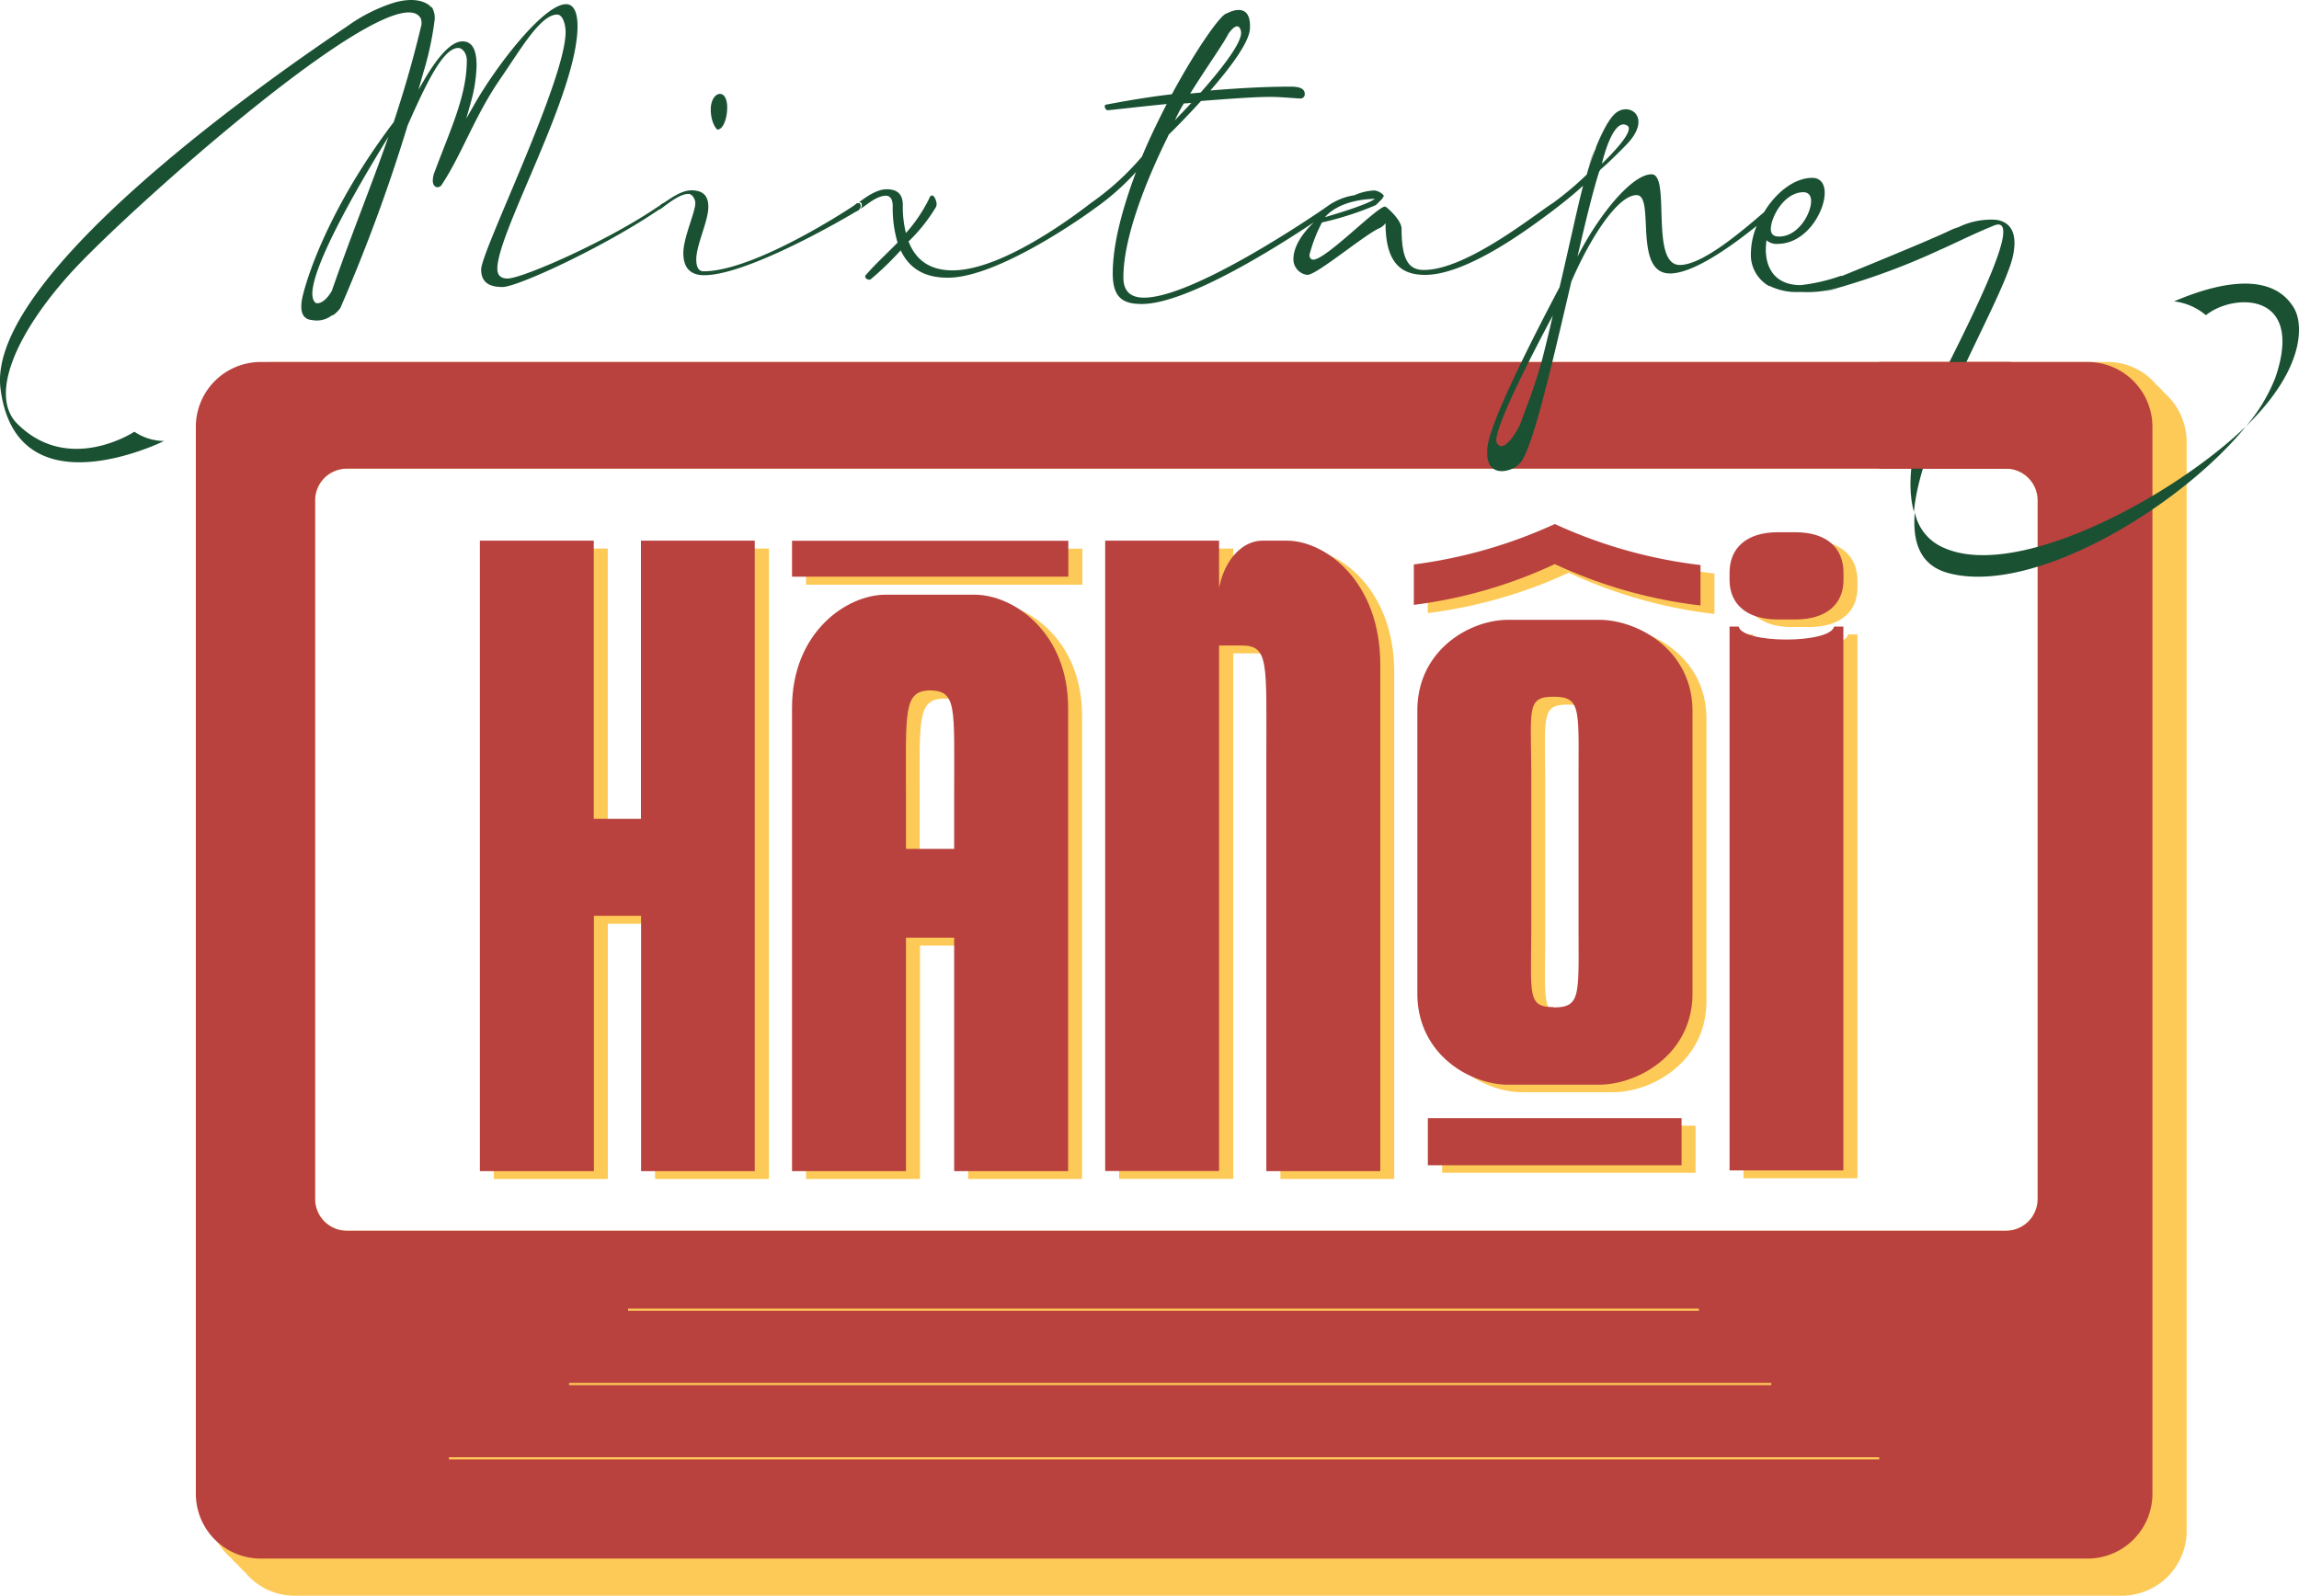
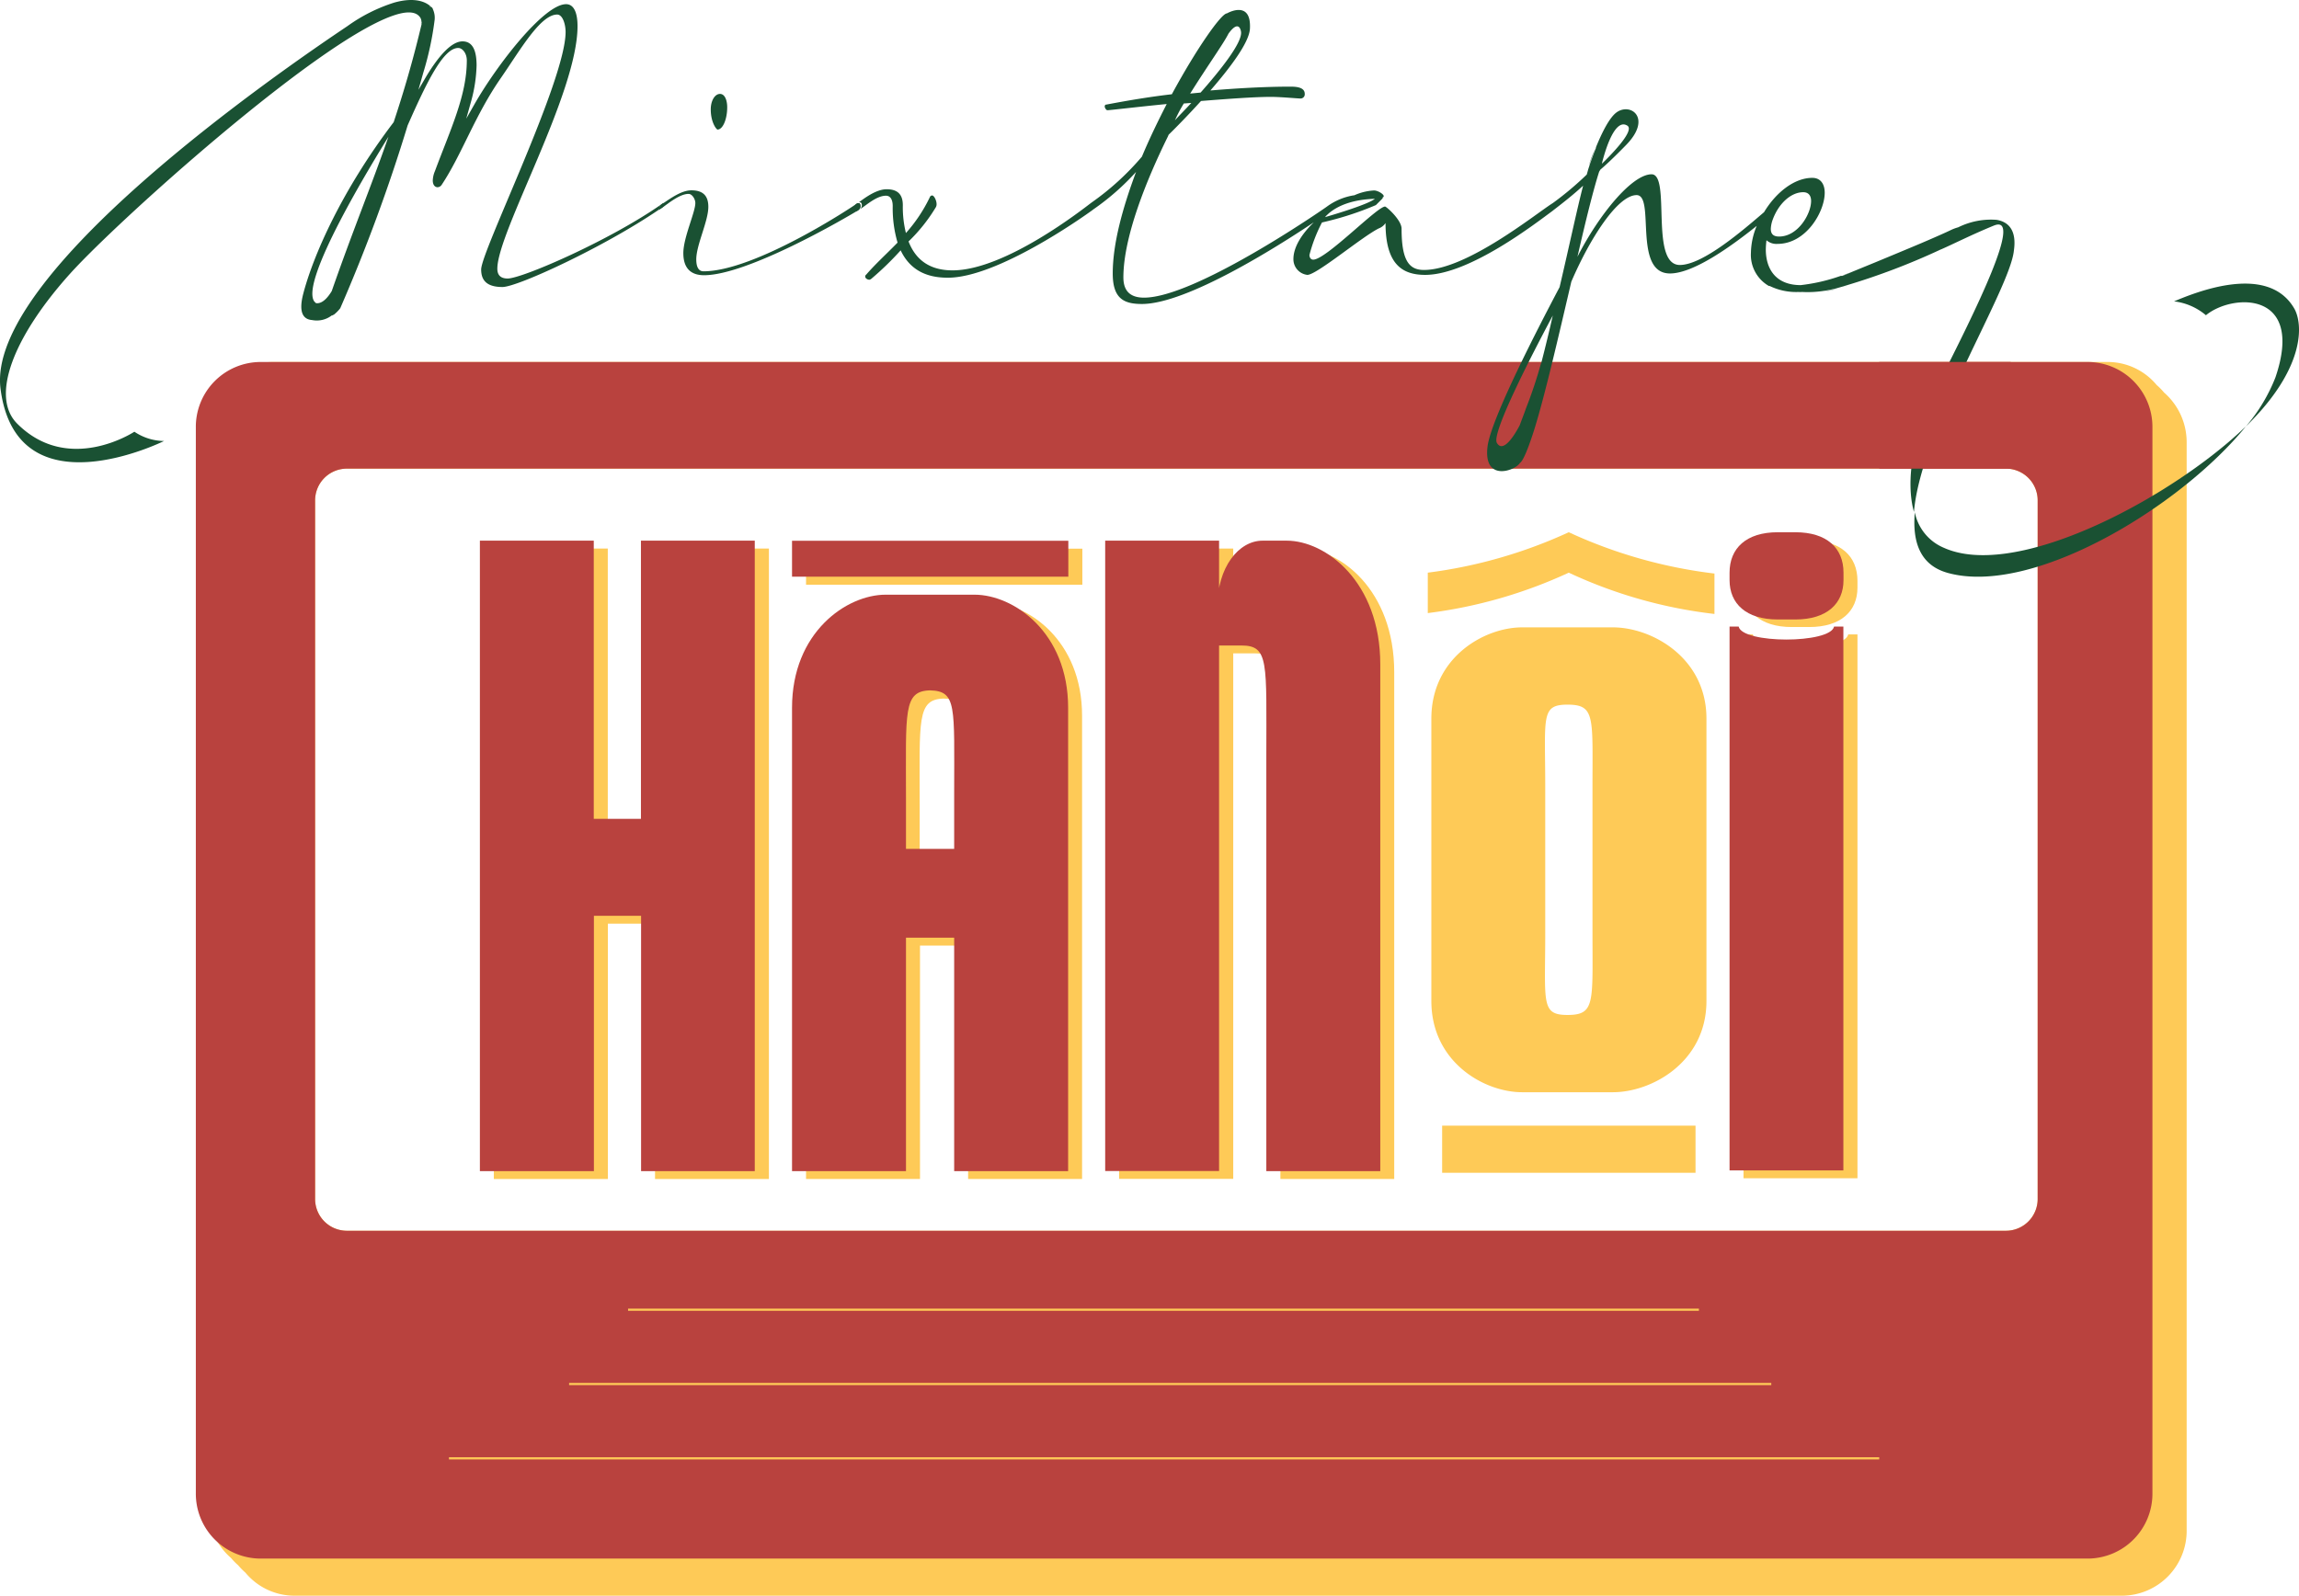
<svg xmlns="http://www.w3.org/2000/svg" viewBox="0 0 341.15 236.85">
  <defs>
    <style>.cls-1{fill:#feca57;}.cls-2{fill:#b9423e;}.cls-3{fill:#fff;stroke:#feca57;stroke-miterlimit:10;stroke-width:0.32px;}.cls-4{fill:#1a5133;}</style>
  </defs>
  <g id="Layer_2" data-name="Layer 2">
    <g id="Layer_1-2" data-name="Layer 1">
      <path class="cls-1" d="M321.12,58.26a8.64,8.64,0,0,0-1.08-1.1,9.44,9.44,0,0,0-7.26-3.43H40.44a9.63,9.63,0,0,0-9.54,9.73V223.82a9.79,9.79,0,0,0,3.36,7.41,10.19,10.19,0,0,0,1.08,1.1,10.19,10.19,0,0,0,1.08,1.1,9.45,9.45,0,0,0,7.27,3.42H314.94a9.63,9.63,0,0,0,9.54-9.72V65.66A9.77,9.77,0,0,0,321.12,58.26ZM302.37,177.92a4.71,4.71,0,0,1-4.67,4.76H51.42a4.71,4.71,0,0,1-4.66-4.76V74.32a4.71,4.71,0,0,1,4.66-4.76H297.7a4.71,4.71,0,0,1,4.67,4.76Z" />
      <path class="cls-2" d="M309.86,53.73H38.61a9.63,9.63,0,0,0-9.55,9.73V221.62a9.63,9.63,0,0,0,9.55,9.72H309.86a9.63,9.63,0,0,0,9.54-9.72V63.46A9.63,9.63,0,0,0,309.86,53.73Zm-7.49,124.19a4.71,4.71,0,0,1-4.67,4.76H51.42a4.71,4.71,0,0,1-4.66-4.76V74.32a4.71,4.71,0,0,1,4.66-4.76H297.7a4.71,4.71,0,0,1,4.67,4.76Z" />
      <path class="cls-1" d="M90.19,81.42v41.3h7V81.42h16.91V175H97.2V137.1h-7V175H73.28V81.42Z" />
      <path class="cls-1" d="M133.49,89.44h13.2c5.77,0,13.88,5.57,13.88,16.8V175H143.66V140.35h-7.14V175H119.61V106.24C119.61,95,127.72,89.44,133.49,89.44Zm-13.88-8h41v5.35h-41Zm24,45.78v-8.34c0-12.84.42-15.08-3.57-15.19-4,.11-3.57,3.1-3.57,15.94v7.59Z" />
      <path class="cls-1" d="M166.07,81.42H183V91.48l-.27-.23c0-5.85,3.16-9.83,6.73-9.83H193c5.78,0,13.89,6.09,13.89,18.37V175H190V113.59c0-14.15.41-16.61-3.71-16.61H183v78H166.07Z" />
      <path class="cls-1" d="M225.87,93.12h13.47c5.77,0,13.88,4.49,13.88,13.54v41.92c0,9.06-8.11,13.54-13.88,13.54H225.87c-5.64,0-13.47-4.48-13.47-13.54V106.66C212.4,97.61,220.23,93.12,225.87,93.12Zm6.73,57.53c4.13,0,3.71-1.81,3.71-12.25V116.84c0-10.44.42-12.25-3.71-12.25-4,0-3.3,1.81-3.3,12.25V138.4C229.3,148.84,228.62,150.65,232.6,150.65Zm19,16.43v7H214v-7ZM232.79,79a71.57,71.57,0,0,1-20.92,6v6a70.46,70.46,0,0,0,20.92-6,69.89,69.89,0,0,0,21.62,6.13v-6A71.72,71.72,0,0,1,232.79,79Z" />
      <path class="cls-1" d="M258.72,86.22c0-3.63,2.48-6,7.15-6h2.61c4.68,0,7.15,2.34,7.15,6v1c0,3.51-2.47,5.85-7.15,5.85h-2.61c-4.67,0-7.15-2.34-7.15-5.85Z" />
      <path class="cls-1" d="M258.72,94.17h1.38c.55,2.58,13.61,2.58,14.16,0h1.37v80.72H258.72Z" />
      <path class="cls-2" d="M88.11,80.25v41.29h7V80.25H112v93.58H95.13v-37.9h-7v37.9H71.21V80.25Z" />
      <path class="cls-2" d="M131.42,88.27h13.19c5.78,0,13.89,5.56,13.89,16.79v68.77H141.59V139.18h-7.15v34.65H117.53V105.06C117.53,93.83,125.64,88.27,131.42,88.27Zm-13.89-8h41V85.6h-41ZM141.59,126v-8.34c0-12.83.41-15.08-3.58-15.19-4,.11-3.57,3.11-3.57,15.94V126Z" />
      <path class="cls-2" d="M164,80.25h16.9V90.31l-.26-.24c0-5.84,3.15-9.82,6.72-9.82h3.58c5.77,0,13.88,6.08,13.88,18.36v75.22H187.91V112.42c0-14.16.42-16.61-3.71-16.61h-3.3v78H164Z" />
-       <path class="cls-2" d="M223.79,92h13.48c5.77,0,13.88,4.48,13.88,13.54v41.92c0,9.05-8.11,13.54-13.88,13.54H223.79c-5.63,0-13.47-4.49-13.47-13.54V105.49C210.32,96.43,218.16,92,223.79,92Zm6.74,57.53c4.12,0,3.71-1.82,3.71-12.25V115.66c0-10.43.41-12.24-3.71-12.24s-3.3,1.81-3.3,12.24v21.57C227.23,147.66,226.54,149.48,230.53,149.48Zm19,16.43v7H211.88v-7ZM230.72,77.78a72,72,0,0,1-20.92,6v6a70,70,0,0,0,20.92-6.05,70.2,70.2,0,0,0,21.62,6.14v-6A71.72,71.72,0,0,1,230.72,77.78Z" />
      <path class="cls-2" d="M256.65,85c0-3.62,2.47-6,7.15-6h2.61c4.67,0,7.15,2.34,7.15,6V86.1c0,3.51-2.48,5.85-7.15,5.85H263.8c-4.68,0-7.15-2.34-7.15-5.85Z" />
      <path class="cls-2" d="M256.65,93H258c.55,2.57,13.61,2.57,14.16,0h1.38v80.72H256.65Z" />
      <line class="cls-3" x1="93.2" y1="194.4" x2="252.1" y2="194.4" />
      <line class="cls-3" x1="84.45" y1="205.43" x2="262.84" y2="205.43" />
      <line class="cls-3" x1="66.62" y1="216.46" x2="278.86" y2="216.46" />
      <path class="cls-4" d="M46.87,45a.92.92,0,0,1-.27-.25A2.51,2.51,0,0,1,46.87,45Z" />
-       <path class="cls-4" d="M49.27,46.78s0,0,0,0h0S49.24,46.78,49.27,46.78Z" />
      <path class="cls-4" d="M98.82,30.22c.16,0,.34,0,.29-.19S99,30,98.82,30.22Zm-.26-.06a.53.53,0,0,0-.19,0,.76.76,0,0,1-.16.11.82.82,0,0,0-.36.62.3.3,0,0,1-.12.25.14.14,0,0,0,.08-.05l.14-.08c.11-.08.25-.16.39-.27a7.26,7.26,0,0,0,.48-.56ZM49.3,46.76l0,0s-.05,0-.09,0h0a.5.5,0,0,0,.2-.12h0l0-.06Z" />
      <path class="cls-4" d="M75.33,41.34c-1.08,0-1.53-.54-1.53-1.46,0-5.43,11.9-26,11.9-36C85.7,1.85,85.14.62,84,.62c-3.27,0-10.27,9-13.64,14.93l-1.17,2.06.77-2.75a21.89,21.89,0,0,0,.76-5.14c0-2-.46-3.58-2.09-3.58s-3.52,2.14-5.37,5.19l-1.17,2,.72-2.53a46.22,46.22,0,0,0,1.69-7.88,3.07,3.07,0,0,0-.29-1.61h0l0-.05A.51.51,0,0,0,63.76,1a.67.67,0,0,0,.06-.12C63.19.34,61.63-.5,58.48.39a24.59,24.59,0,0,0-6.93,3.49C41.42,10.67-2.13,40.7.08,57.72c2.41,18.61,24.26,7.74,24.26,7.74a8.05,8.05,0,0,1-4.4-1.38s-9.75,6.45-17.39-1.2c-4-4-.62-12.84,7.86-22.27C16.48,33.88,39.3,13.19,52.7,5.12c4.32-2.59,7.65-3.88,9.15-3a1.53,1.53,0,0,1,.56.57,1.31,1.31,0,0,1,.13.59l.07-.07-.06.24,0,.08s0,.07,0,.11l-.4,1.64c-1.18,4.77-2.43,8.92-3.73,12.85h0C50.69,28.3,46.48,37.94,45,43.6c-.78,3,.14,3.82,1.34,3.91a3.63,3.63,0,0,0,2.89-.69h0s.06,0,.09,0l0,0,.17-.13,0,.06a5.49,5.49,0,0,0,1-1,251.78,251.78,0,0,0,10-27.14C63.33,12.18,65.78,7.12,68,7.12c.61,0,1.27.77,1.27,1.85,0,5.2-2.4,10.17-4.74,16.45a3.87,3.87,0,0,0-.31,1.37c0,.69.35,1,.71,1a.77.77,0,0,0,.62-.37c3-4.52,4.9-10.26,8.78-15.85,2.86-4.13,5.85-9.41,8.35-9.41.82,0,1.25,1.46,1.25,2.6C83.91,12,71.4,37.28,71.4,40c0,1.68.91,2.6,3.16,2.6s15.07-5.94,23.17-11.45a.3.3,0,0,0,.12-.25.82.82,0,0,1,.36-.62C90.54,35.67,77.48,41.34,75.33,41.34ZM49.23,43.2h0C48,45.24,47.06,45,46.91,45h0l0,0a.92.92,0,0,1-.27-.25c-2.18-3,8.6-20.55,11-24.45C55.1,27.61,52.3,34.37,49.23,43.2Z" />
      <path class="cls-4" d="M127.43,30.16a.5.5,0,0,0-.2,0l-.16.11c-.51.39-15,10-22.68,10-.66,0-1.07-.54-1.07-1.77,0-2.14,1.79-5.66,1.79-7.8,0-1.46-.62-2.45-2.51-2.45-1.5,0-3.15,1.24-4.23,1.95a.76.76,0,0,1-.16.11.82.82,0,0,0-.36.62.3.3,0,0,1-.12.25.14.14,0,0,0,.08-.05l.14-.08c.11-.08.25-.16.39-.27,1-.72,2.58-2,3.84-2,.51,0,1,.75,1,1.36,0,1.37-1.78,5.12-1.78,7.43s1.18,3.28,3.07,3.28c6.44,0,20.82-8.39,22.68-9.52l.11-.06.08-.06a.76.76,0,0,0,.36-.61C127.68,30.24,127.52,30.16,127.43,30.16ZM106.84,13.94c-.76,0-1.37,1-1.37,2.29,0,2,.87,3,1,3,.82,0,1.44-1.6,1.44-3.28C107.92,15,107.61,13.94,106.84,13.94Z" />
      <path class="cls-4" d="M127.43,30.16a.5.5,0,0,0-.2,0l-.16.11a.79.79,0,0,0-.36.62c0,.38.16.45.25.45a.4.4,0,0,0,.17,0l.11-.06.08-.06a.76.76,0,0,0,.36-.61C127.68,30.24,127.52,30.16,127.43,30.16Z" />
      <path class="cls-4" d="M235.78,24.58c.22-.59.53-1.51.94-2.52A15.87,15.87,0,0,0,235.78,24.58Zm1.93-.29h0v-.06A.28.28,0,0,0,237.71,24.29Z" />
      <path class="cls-4" d="M49.47,46.63l0,.06h0l-.13.06Z" />
      <path class="cls-4" d="M62.61,3.22l-.06.24a.05.05,0,0,1,0,0,.86.86,0,0,0,0-.22Z" />
      <path class="cls-4" d="M194.74,33.1l-.06,0h0Z" />
      <path class="cls-4" d="M235.57,25.25v0h0A.08.08,0,0,1,235.57,25.25Z" />
      <path class="cls-4" d="M296.27,32.63a11,11,0,0,0-5.69,1.11h0a6.59,6.59,0,0,0-1.16.44c-.77.37-1.93.88-3.27,1.46l-1,.43,0,0c-2.22.94-4.78,2-6.95,2.9l0,0L275,40.28l-.31.13c-.44.2-.88.38-1.31.54h0l-.12,0h0l-.12,0a26.76,26.76,0,0,1-5.93,1.37h0c-3.78,0-5.18-2.49-5.18-5.29a12.62,12.62,0,0,1,.1-1.37,2.24,2.24,0,0,0,1.64.54c4.23,0,7-4.76,7-7.59,0-1.29-.61-2.21-1.84-2.21-2.71,0-5.44,2.23-7.16,5.09-3.07,2.63-9.07,7.84-12.5,7.84-4.5,0-1.28-13.46-4.19-13.46s-7.82,6-11,12.24c1.22-5.36,2.4-10.1,3.22-12.63l.18-.3c.72-.61,1.92-1.71,3.81-3.65,3.92-4,.67-6.37-1.42-4.84-1.1.81-2.23,3.16-3.05,5.18a.69.69,0,0,1,0,.1c-.41,1-.72,1.93-.94,2.52,0,.08-.05.17-.07.23-.07.24-.13.39-.14.44v0h0c-.06.23-.14.49-.21.75a47.17,47.17,0,0,1-4.95,4.17l-.16.11c-2.45,1.54-12.72,9.88-19.05,9.88-2.2,0-3.32-1.38-3.32-6.13,0-1.29-2.25-3.28-2.45-3.28-1.18,0-8.77,7.88-10.66,7.88-.36,0-.56-.31-.56-.7a22.5,22.5,0,0,1,1.86-4.82,46.09,46.09,0,0,0,8-2.58l1-1a.63.63,0,0,0,0-.15c.11,0,.16-.09.16-.18,0-.3-.87-.84-1.44-.84a8.13,8.13,0,0,0-2.93.72h-.05a9.18,9.18,0,0,0-4,1.67c-.61.45-19.54,13.52-27.15,13.52-1.88,0-3.06-.84-3.06-3,0-6,3.42-14.46,6.59-20.89l.13-.3c.93-.9,2.8-2.8,4.8-5h0c3.89-.31,7.95-.61,10.38-.61,1.47,0,3.88.24,4.39.24a.62.62,0,0,0,.62-.69c0-.92-1.08-1.07-2.1-1.07-3.88,0-8.1.25-11.9.57,2.94-3.39,5.78-7.14,5.87-9.19.22-4.36-3.42-2.25-3.42-2.25-.82,0-4.45,5.13-8.17,12-3.21.37-6.44.91-9.7,1.53-.21,0-.26.15-.26.3s.2.54.4.54c.37,0,4.15-.46,8.8-.92-1.29,2.52-2.56,5.13-3.68,7.81a39.67,39.67,0,0,1-7.41,6.77l-.15.11c-1.13.85-12.72,10-20.54,10-2.9,0-5.31-1.14-6.53-4.29a24.69,24.69,0,0,0,4-5,.89.89,0,0,0,.16-.54c0-.53-.36-1.29-.67-1.29a.41.41,0,0,0-.35.3,22.71,22.71,0,0,1-3.53,5.28,16,16,0,0,1-.46-4.13c0-1.38-.56-2.37-2.4-2.37-1.46,0-3.1,1.17-4.13,1.95a.5.5,0,0,1,.2,0c.09,0,.25.08.25.46a.76.76,0,0,1-.36.61c1-.61,2.51-2.06,3.94-2.06.67,0,1,.61,1,1.53a18.21,18.21,0,0,0,.72,5.43c-1.63,1.68-3.26,3.14-4.64,4.74a.34.34,0,0,0-.16.31c0,.23.31.46.62.46a.61.61,0,0,0,.3-.15,45.26,45.26,0,0,0,4.34-4.21c1.63,3.44,4.6,4.06,7,4.06,7.32,0,19.95-8.93,21.48-10.05l.07-.06a36.7,36.7,0,0,0,6.38-5.59c-2,5.36-3.46,10.65-3.46,15.08,0,3.75,1.68,4.52,4.33,4.52,6.67,0,20.16-8.54,25.46-12.09l.08,0-.06,0c-1.77,1.71-3,3.65-3,5.43A2.33,2.33,0,0,0,194,40.8c1.38,0,8.06-5.63,10.6-6.9a2.08,2.08,0,0,0,1-.79c0,6.11,2.47,7.69,5.88,7.69,6.57,0,16.49-7.73,18.92-9.51l.07-.06c1.69-1.3,3.12-2.44,4.45-3.67-.94,3.64-2,8.71-3.49,15.06v0c-3.17,6-10.17,19.53-10.69,23.64-.67,5.33,4.11,3.62,4.81,2.45,0,0,0,0,0,0,.38-.22,1.07-1.65,2.09-4.85,1.59-5.06,3.63-13.93,5.53-22.05,2.8-6.51,6.89-12.85,9.69-12.85s-.6,11.63,4.95,11.63c3.59,0,9.39-4.27,12.87-7.06a10.79,10.79,0,0,0-.86,4,5.32,5.32,0,0,0,2.67,4.92l0,0,.12,0h0a9,9,0,0,0,4.25.89,4.87,4.87,0,0,0,.54,0h.06a15.9,15.9,0,0,0,3.08-.15h0q1-.15,1.95-.39l.66-.19.4-.11.4-.13a0,0,0,0,1,0,0,101.78,101.78,0,0,0,13.8-5.23,3.37,3.37,0,0,1,.32-.14c1.68-.73,4.67-2.24,7.81-3.52,4.42-1.79-2.62,12.43-8.41,23.83-3.69,7.27-4.72,14.11-3.46,18.68,1.05-12.32,14.25-33,14.83-38.79C299.28,34.19,298.05,32.92,296.27,32.63Zm-33.19-.1c.92-2.44,2.76-4,4.5-4,.82,0,1.17.54,1.17,1.31,0,1.91-1.95,5.27-4.75,5.27-.92,0-1.23-.45-1.23-1.14A4.56,4.56,0,0,1,263.08,32.53Zm-25.36-8.3c.17-.7,1.7-6.89,3.76-5.58,1.17.74-2.54,4.45-3.76,5.64h0A.28.28,0,0,1,237.72,24.23ZM196.82,32l.37-.34c1.29-1.1,3.46-2.05,6.83-2.15-1,.82-6,2.32-7.4,2.72ZM182.29,5c1.39-1.94,1.8-.81,1.87-.26.19,1.61-3.1,5.72-6,9l-1.55.15C179.27,9.64,181.58,6.44,182.29,5Zm-6.61,10.36,1.1-.08c-1.06,1.15-2,2.08-2.43,2.58A20.94,20.94,0,0,1,175.68,15.34Zm53,38.54a67.61,67.61,0,0,1-2.25,6.74c-.19.57-.55,1.48-.92,2.49h0c-.18.33-2.3,4.49-3.39,2.6-.81-1.38,4.85-12.43,8.3-18.9C229.93,49,229.35,51.4,228.71,53.88Z" />
      <path class="cls-4" d="M274.66,40.41c-.44.2-.88.38-1.31.54l.46-.2Z" />
      <path class="cls-4" d="M330.68,65.63c.94-.8,1.8-1.59,2.59-2.34-9.77,12-31.64,25.19-44.19,21.76-4.09-1.11-5.33-4.49-4.94-9a7.27,7.27,0,0,0,4.29,5.25C298.52,85.85,319.12,75.47,330.68,65.63Z" />
      <path class="cls-4" d="M333.27,63.29A25.24,25.24,0,0,0,337.66,56c4.39-12.91-6.41-12.44-10.32-9.21a8.94,8.94,0,0,0-4.73-2.06c3-1.25,13.8-5.76,17.8,1C341.77,48,342.18,54.61,333.27,63.29Z" />
      <path class="cls-4" d="M272.61,42.84a8.88,8.88,0,0,1-1.95.39Q271.64,43.08,272.61,42.84Z" />
      <path class="cls-4" d="M274.08,42.42l-.41.12.4-.13A0,0,0,0,1,274.08,42.42Z" />
      <path class="cls-4" d="M274.66,40.41c-.44.2-.88.38-1.31.54l.46-.2Z" />
-       <path class="cls-4" d="M62.61,3.22l-.06.24,0,.08v0a.86.86,0,0,0,0-.22Z" />
      <path class="cls-4" d="M64.13,1.23A.51.51,0,0,0,63.76,1a.67.67,0,0,0,.06-.12A1.67,1.67,0,0,1,64.13,1.23Z" />
      <rect class="cls-2" x="278.86" y="53.73" width="19.51" height="15.83" />
    </g>
  </g>
</svg>